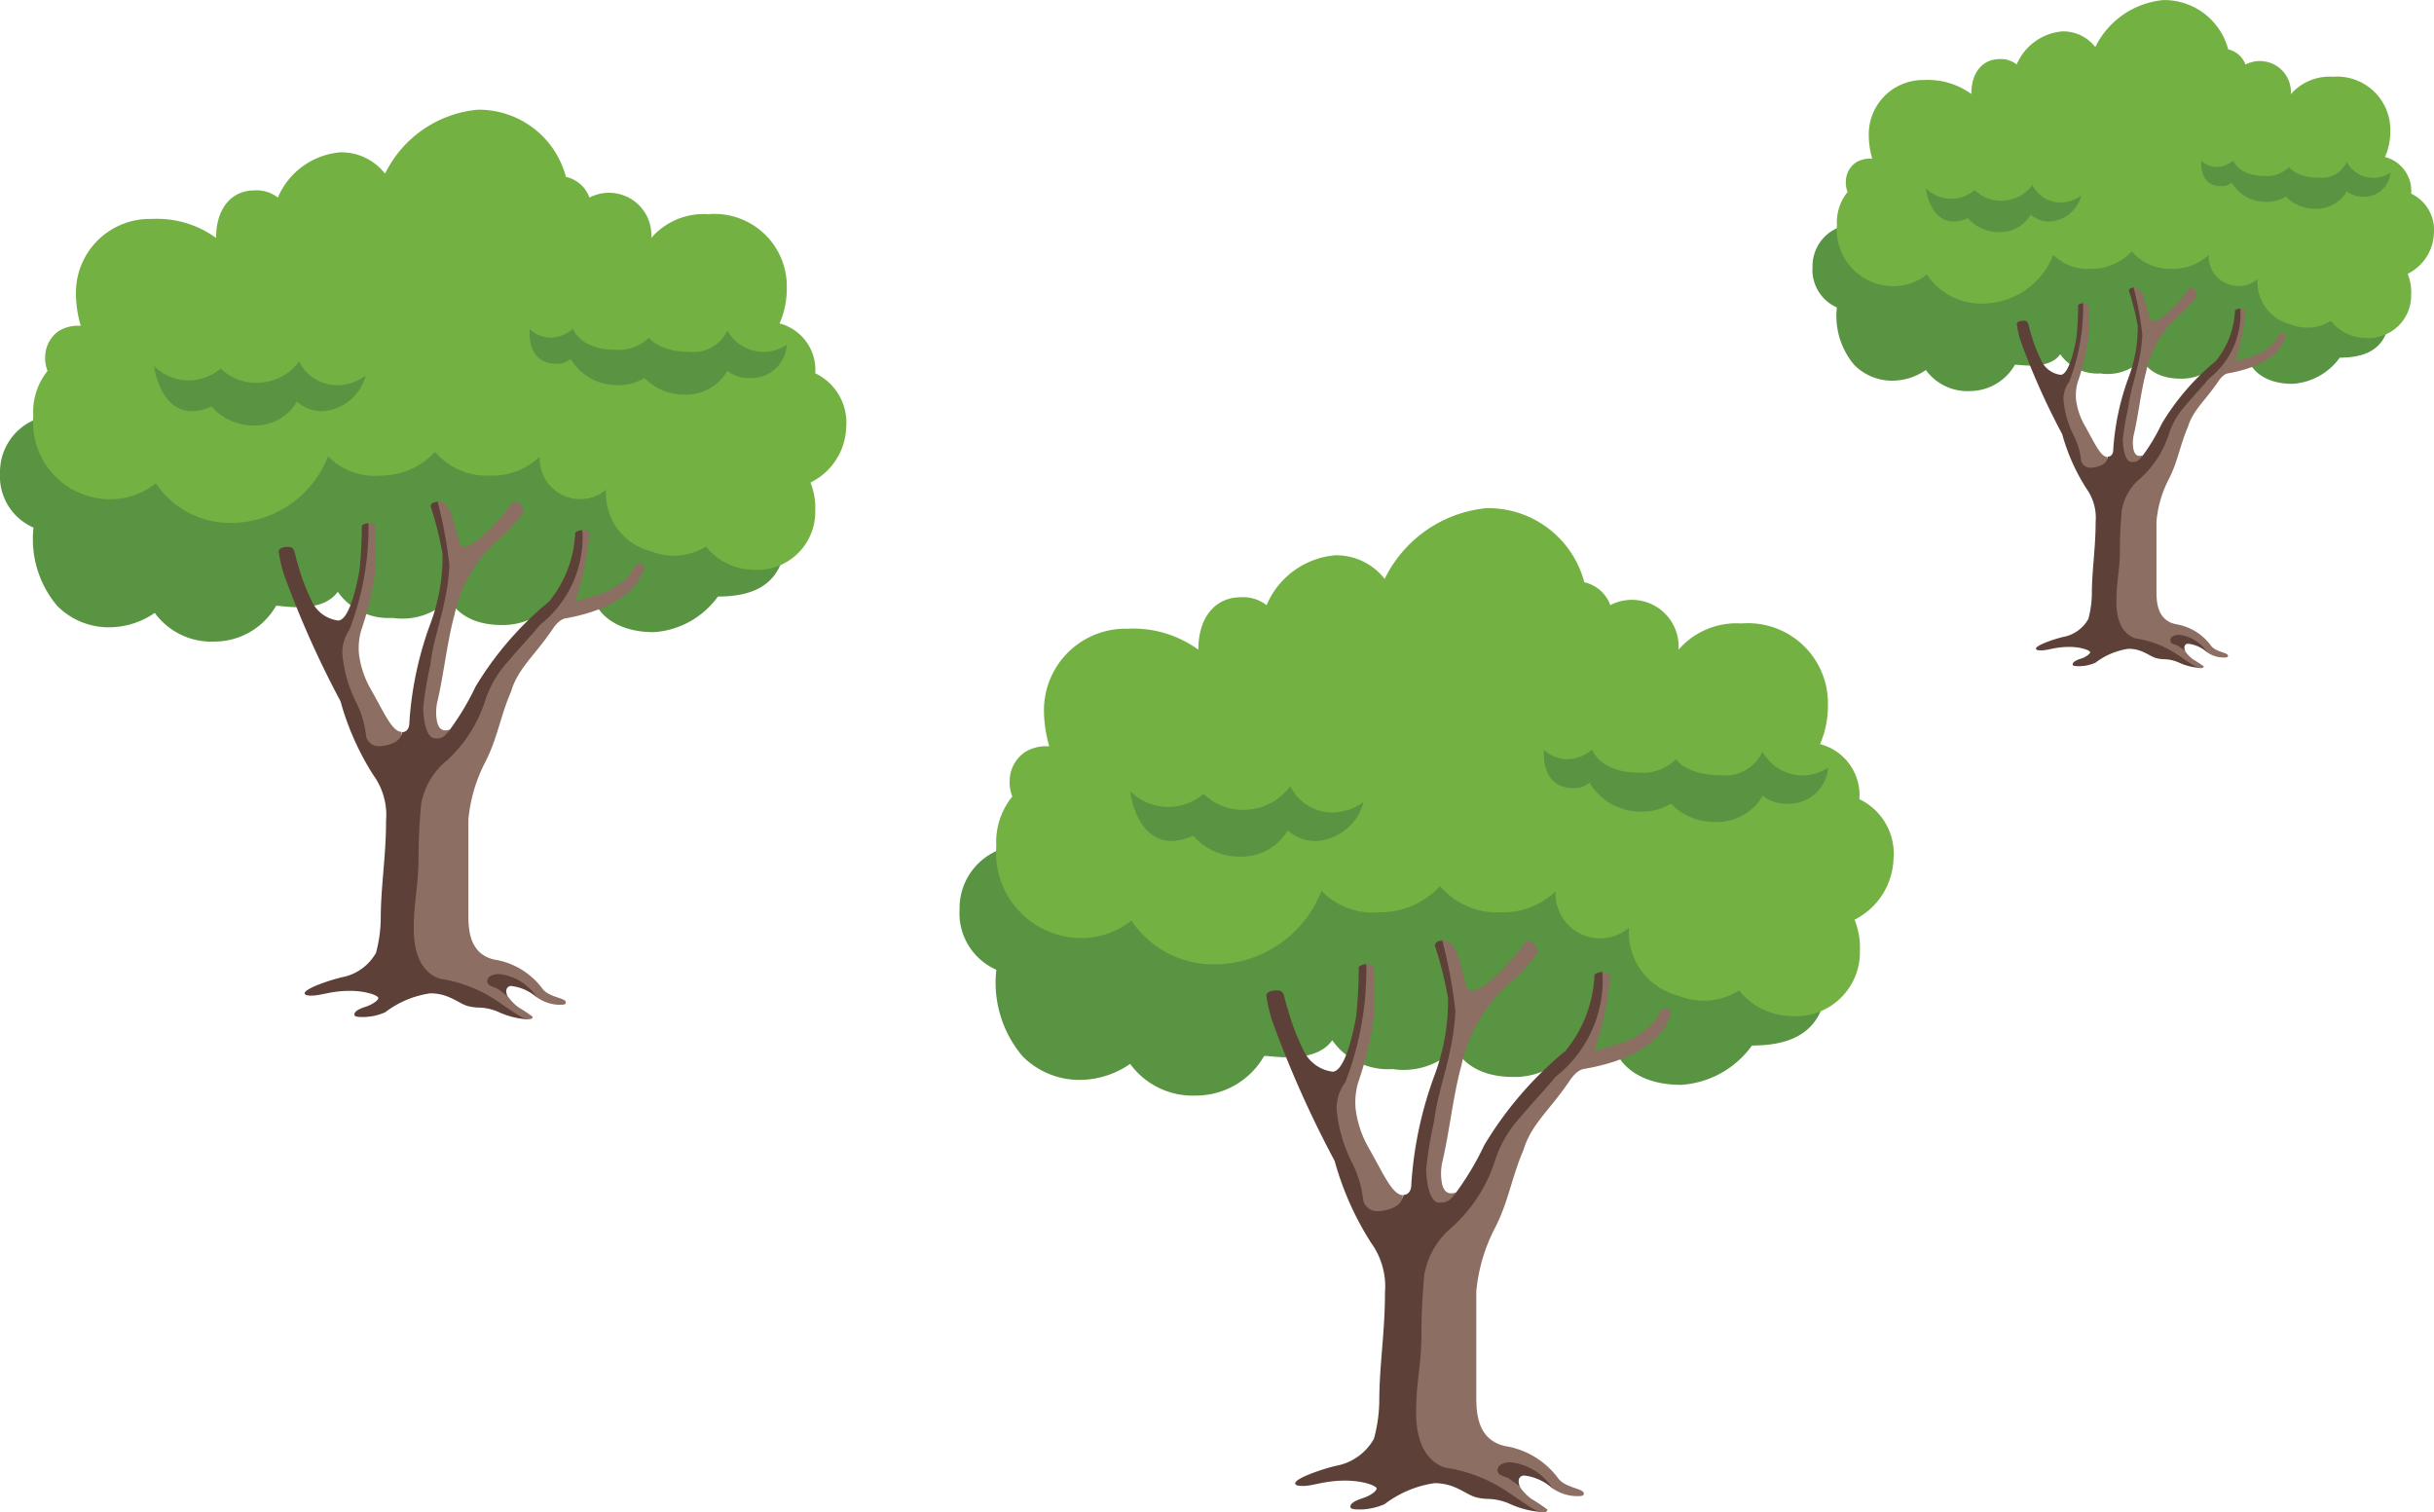
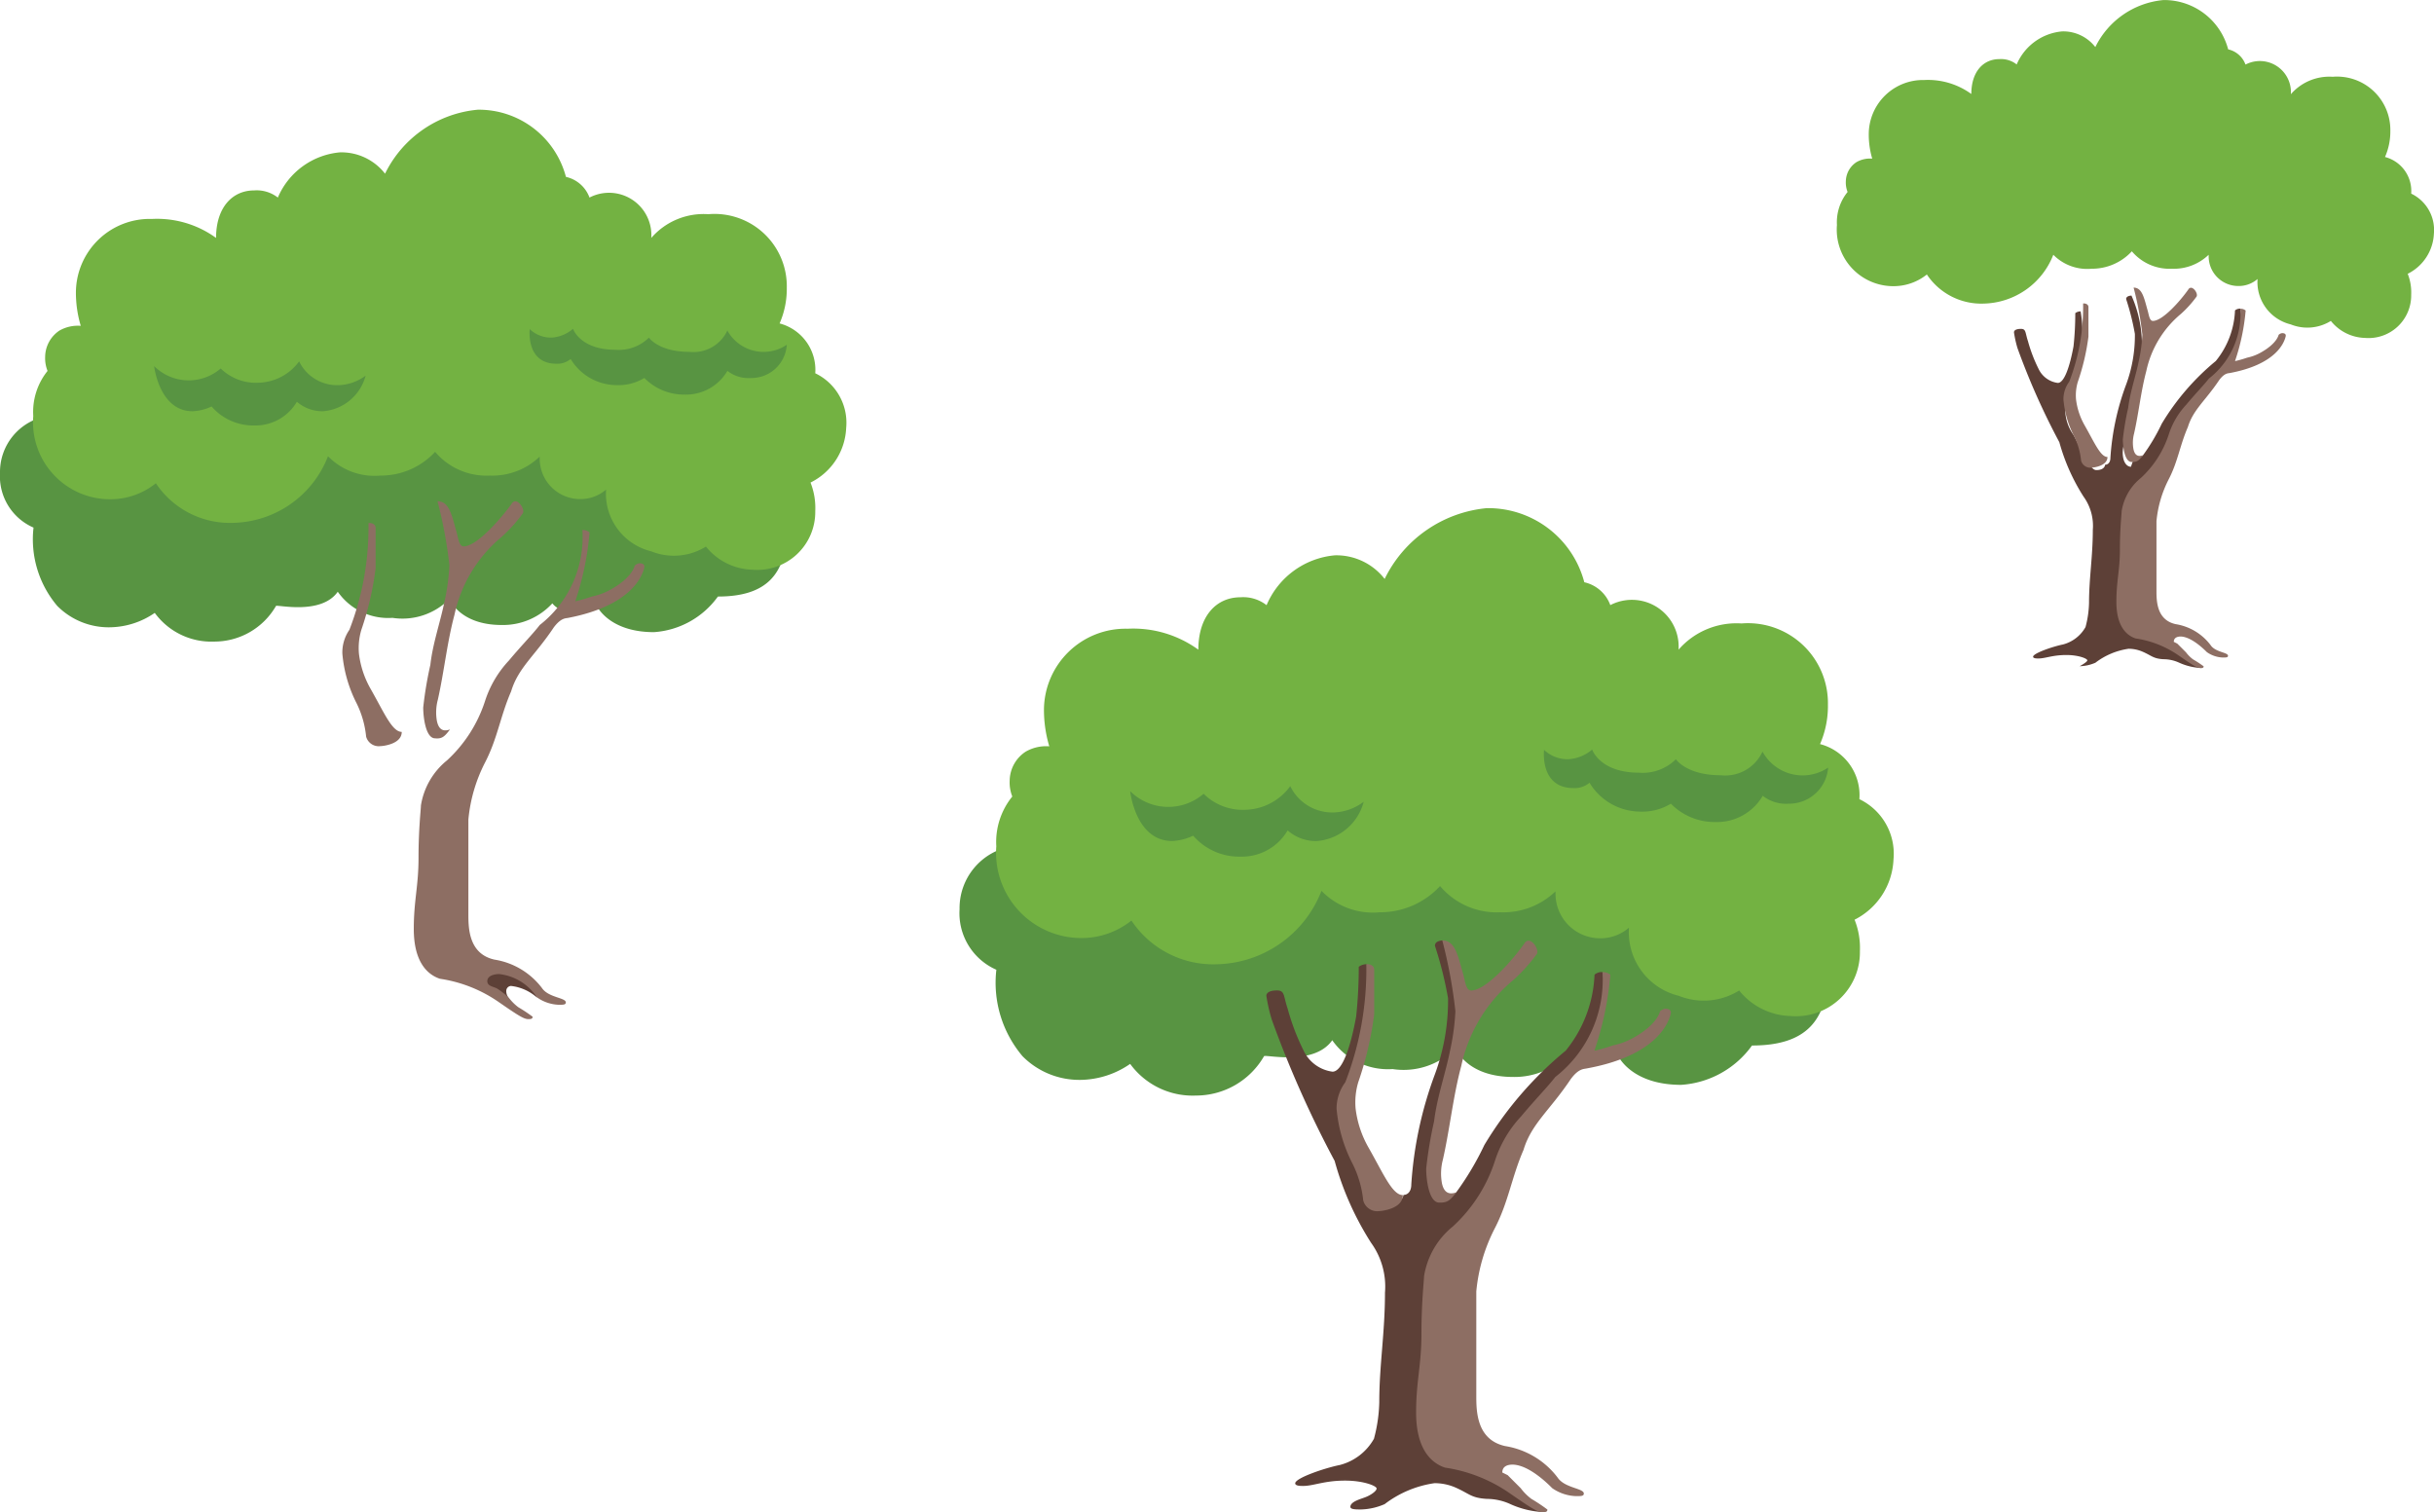
<svg xmlns="http://www.w3.org/2000/svg" width="45.658" height="28.365">
  <path d="M18 17.055a1.176 1.176 0 0 1 .984-1.18l13.061.04a2.293 2.293 0 0 1 2.247 2.271c0 .966-.418 1.426-1.427 1.426a1.778 1.778 0 0 1-1.329.738c-.935 0-1.181-.541-1.181-.541s-.64.3-.922-.055a1.386 1.386 0 0 1-1.046.448c-.886 0-1.083-.541-1.083-.541a1.365 1.365 0 0 1-1.181.393 1.275 1.275 0 0 1-1.132-.541c-.345.492-1.263.26-1.28.3a1.474 1.474 0 0 1-1.28.738 1.45 1.45 0 0 1-1.231-.594 1.671 1.671 0 0 1-.935.3 1.5 1.5 0 0 1-1.083-.443 2.134 2.134 0 0 1-.492-1.623 1.158 1.158 0 0 1-.69-1.136Z" fill="#589442" />
  <path d="M27.057 22.464a.312.312 0 0 0 .261-.1 5.423 5.423 0 0 0 .526-.885 6.856 6.856 0 0 1 1.526-1.77 2.412 2.412 0 0 0 .541-1.426.216.216 0 0 1 .148-.049 1.974 1.974 0 0 1-.148 1.229 3.247 3.247 0 0 1-.711.905 17.774 17.774 0 0 0-.913 1.062 3.351 3.351 0 0 1-.492 1.279c-.246.413-.738.823-.738 1.131v3s.311.628.64.738c.738.246.947.7 1.28.787a1.687 1.687 0 0 1-.64-.148 1.061 1.061 0 0 0-.443-.1c-.307-.018-.327-.1-.609-.221a.989.989 0 0 0-.376-.074 2.01 2.01 0 0 0-.935.393 1.177 1.177 0 0 1-.443.1c-.1 0-.2 0-.2-.049 0-.1.2-.148.276-.179.1-.036.216-.116.216-.165s-.246-.148-.591-.148c-.394 0-.591.1-.788.1-.049 0-.148 0-.148-.049 0-.1.561-.289.837-.344a1.028 1.028 0 0 0 .64-.492 2.859 2.859 0 0 0 .1-.688c0-.688.107-1.3.107-2.053a1.4 1.4 0 0 0-.26-.934 5.614 5.614 0 0 1-.684-1.537 19.964 19.964 0 0 1-1.181-2.655 3.155 3.155 0 0 1-.1-.443c0-.049.049-.1.2-.1s.118.106.2.344a4.233 4.233 0 0 0 .3.787.7.7 0 0 0 .541.393c.189 0 .345-.492.443-1.033a8.727 8.727 0 0 0 .049-.934.243.243 0 0 1 .148-.049 3.647 3.647 0 0 1-.316 2.218 1.266 1.266 0 0 0 .12 1.274c.175.333.2.412.394.738.071.121.148.246.246.246.246 0 .246-.148.246-.148.067 0 .148-.049.148-.2a7.228 7.228 0 0 1 .443-2.065 3.987 3.987 0 0 0 .246-1.426 7.041 7.041 0 0 0-.246-.983c0-.1.148-.1.148-.1a3.414 3.414 0 0 1 .246 1.967c-.067.447-.2.976-.246 1.426-.035.317-.246.738-.246 1.033s.14.397.238.397Z" fill="#5d4037" />
  <path d="M31.339 19.022c.021-.085-.049-.1-.1-.1a.172.172 0 0 0-.1.049s-.04.238-.492.492a1.336 1.336 0 0 1-.394.148 3.13 3.13 0 0 1-.345.1 5.988 5.988 0 0 0 .3-1.426.216.216 0 0 0-.148-.049 2.307 2.307 0 0 1-.886 1.967c-.148.192-.369.413-.64.738a2.215 2.215 0 0 0-.492.836 2.866 2.866 0 0 1-.788 1.229 1.5 1.5 0 0 0-.541.934c0 .07-.049.492-.049 1.082s-.1.885-.1 1.475c0 .639.246.934.541 1.033a2.864 2.864 0 0 1 1.231.492c.39.27.5.339.591.344.056 0 .1 0 .1-.049a3.2 3.2 0 0 0-.3-.2.984.984 0 0 1-.2-.2l-.246-.246-.1-.049c0-.118.1-.15.2-.148.332.011.718.426.738.443a.831.831 0 0 0 .443.148c.1 0 .148 0 .148-.049 0-.1-.359-.1-.492-.3a1.536 1.536 0 0 0-.984-.59c-.529-.118-.541-.639-.541-.934v-1.967a3.229 3.229 0 0 1 .345-1.18c.26-.5.316-.957.541-1.475.148-.492.492-.738.886-1.328.148-.2.243-.187.3-.2 1.279-.234 1.525-.824 1.574-1.02Z" fill="#8d6e63" />
  <path d="M18.989 14.941a.714.714 0 0 1-.049-.3.66.66 0 0 1 .3-.541.767.767 0 0 1 .443-.1 2.4 2.4 0 0 1-.1-.688 1.53 1.53 0 0 1 1.567-1.518 2.08 2.08 0 0 1 1.329.393c0-.631.339-.983.788-.983a.713.713 0 0 1 .492.148 1.54 1.54 0 0 1 1.28-.935 1.147 1.147 0 0 1 .935.443 2.379 2.379 0 0 1 1.915-1.328 1.865 1.865 0 0 1 1.83 1.39.677.677 0 0 1 .488.429.877.877 0 0 1 1.28.836 1.439 1.439 0 0 1 1.181-.492 1.5 1.5 0 0 1 1.621 1.525 1.788 1.788 0 0 1-.148.738.989.989 0 0 1 .738 1.033 1.135 1.135 0 0 1 .64 1.131 1.328 1.328 0 0 1-.73 1.13 1.426 1.426 0 0 1 .1.59 1.2 1.2 0 0 1-1.3 1.217 1.278 1.278 0 0 1-.965-.479 1.254 1.254 0 0 1-1.132.1 1.228 1.228 0 0 1-.935-1.279.81.81 0 0 1-.541.2.836.836 0 0 1-.837-.836.27.27 0 0 1 0-.045 1.413 1.413 0 0 1-1.034.393 1.392 1.392 0 0 1-1.132-.492 1.528 1.528 0 0 1-1.132.492 1.343 1.343 0 0 1-1.092-.402 2.156 2.156 0 0 1-1.965 1.377 1.842 1.842 0 0 1-1.6-.82 1.5 1.5 0 0 1-.915.328 1.6 1.6 0 0 1-1.62-1.721 1.355 1.355 0 0 1 .3-.934Z" fill="#73b242" />
-   <path d="M29.125 27.922a1.073 1.073 0 0 0-.788-.492c-.094 0-.246.029-.246.148 0 .1.117.108.2.148a1.346 1.346 0 0 1 .246.2.215.215 0 0 1-.049-.148.1.1 0 0 1 .1-.1.967.967 0 0 1 .537.244Z" fill="#5d4037" />
  <path d="M34.293 14.399a.857.857 0 0 1-1.231-.3.769.769 0 0 1-.788.443c-.64 0-.837-.3-.837-.3a.88.88 0 0 1-.694.252c-.733 0-.877-.434-.877-.434a.754.754 0 0 1-.447.182.64.64 0 0 1-.455-.176s-.087.717.553.717a.431.431 0 0 0 .3-.1 1.115 1.115 0 0 0 .935.541 1.036 1.036 0 0 0 .591-.148 1.151 1.151 0 0 0 .837.344.994.994 0 0 0 .886-.492.713.713 0 0 0 .492.148.734.734 0 0 0 .735-.677Zm-12.305 1.377a1.019 1.019 0 0 0 .394-.1 1.142 1.142 0 0 0 .886.393.994.994 0 0 0 .886-.492.8.8 0 0 0 .541.2.988.988 0 0 0 .886-.738.978.978 0 0 1-.541.2.875.875 0 0 1-.837-.492 1.073 1.073 0 0 1-.837.443 1.041 1.041 0 0 1-.788-.3 1.015 1.015 0 0 1-1.378-.049s.098.935.788.935Z" fill="#589442" />
  <path d="M27.319 22.366c-.165.06-.24-.025-.271-.173a1.016 1.016 0 0 1 .018-.439c.132-.584.191-1.185.345-1.758a2.877 2.877 0 0 1 .976-1.612 3.087 3.087 0 0 0 .443-.492c.037-.074-.059-.235-.148-.246a.089.089 0 0 0-.085.049c-.211.3-.718.885-1 .885-.1 0-.112-.17-.148-.3-.1-.344-.148-.639-.394-.639a9.156 9.156 0 0 1 .246 1.328 4.409 4.409 0 0 1-.1.738c-.089.443-.246.877-.3 1.328a7.809 7.809 0 0 0-.148.885c0 .2.049.639.246.639.157.004.206-.046.32-.193Zm-2.083-2.065a5.87 5.87 0 0 0 .394-2.213c.1-.009.148.049.148.1v.836a6.342 6.342 0 0 1-.3 1.279 1.329 1.329 0 0 0-.049.492 1.943 1.943 0 0 0 .246.738c.274.481.443.885.64.885 0 .256-.394.3-.443.3a.271.271 0 0 1-.3-.2 2 2 0 0 0-.2-.688 2.78 2.78 0 0 1-.3-1.033.825.825 0 0 1 .164-.496Z" fill="#8d6e63" />
  <path d="M0 8.873a1.065 1.065 0 0 1 .892-1.069l11.832.037a2.077 2.077 0 0 1 2.036 2.057c0 .875-.379 1.292-1.293 1.292a1.611 1.611 0 0 1-1.2.668c-.847 0-1.07-.49-1.07-.49s-.58.267-.836-.05a1.256 1.256 0 0 1-.948.406c-.8 0-.981-.49-.981-.49a1.237 1.237 0 0 1-1.07.356 1.155 1.155 0 0 1-1.026-.49c-.312.445-1.144.236-1.159.267a1.335 1.335 0 0 1-1.159.668 1.313 1.313 0 0 1-1.115-.538 1.514 1.514 0 0 1-.847.27 1.358 1.358 0 0 1-.981-.4 1.933 1.933 0 0 1-.446-1.47A1.049 1.049 0 0 1 0 8.873Z" fill="#589442" />
-   <path d="M8.205 13.772a.282.282 0 0 0 .237-.089 4.912 4.912 0 0 0 .477-.8 6.211 6.211 0 0 1 1.382-1.6 2.185 2.185 0 0 0 .49-1.292.2.2 0 0 1 .134-.045 1.788 1.788 0 0 1-.134 1.114 2.942 2.942 0 0 1-.644.82c-.463.5-.827.962-.827.962A3.035 3.035 0 0 1 8.874 14c-.223.374-.669.745-.669 1.025v2.717s.281.569.58.668c.669.223.857.631 1.159.713a1.528 1.528 0 0 1-.58-.134.961.961 0 0 0-.4-.089c-.278-.016-.3-.093-.552-.2a.9.9 0 0 0-.34-.067 1.821 1.821 0 0 0-.847.356 1.066 1.066 0 0 1-.4.089c-.089 0-.178 0-.178-.045 0-.089.178-.134.25-.162.089-.033.2-.105.2-.15s-.223-.134-.535-.134c-.357 0-.535.089-.713.089-.045 0-.134 0-.134-.045 0-.089.508-.262.758-.312a.931.931 0 0 0 .58-.445 2.59 2.59 0 0 0 .089-.624c0-.624.1-1.173.1-1.859a1.271 1.271 0 0 0-.235-.846 5.085 5.085 0 0 1-.62-1.392 18.085 18.085 0 0 1-1.07-2.405 2.857 2.857 0 0 1-.089-.4c0-.045.045-.089.178-.089s.107.1.178.312a3.834 3.834 0 0 0 .268.713.632.632 0 0 0 .49.356c.171 0 .312-.445.4-.935a7.907 7.907 0 0 0 .045-.846.22.22 0 0 1 .134-.045 3.3 3.3 0 0 1-.287 2.009 1.147 1.147 0 0 0 .108 1.154c.159.3.185.373.357.668.064.11.134.223.223.223.223 0 .223-.134.223-.134.061 0 .134-.045.134-.178a6.548 6.548 0 0 1 .4-1.871 3.612 3.612 0 0 0 .223-1.292 6.378 6.378 0 0 0-.223-.891c0-.089.134-.089.134-.089a3.093 3.093 0 0 1 .223 1.782c-.061.4-.178.884-.223 1.292-.032.287-.223.668-.223.935s.126.35.215.35Z" fill="#5d4037" />
  <path d="M12.084 10.655c.019-.077-.045-.089-.089-.089a.156.156 0 0 0-.089.045s-.036.216-.446.445a1.211 1.211 0 0 1-.357.134 2.836 2.836 0 0 1-.312.089 5.425 5.425 0 0 0 .268-1.292.2.2 0 0 0-.134-.045 2.09 2.09 0 0 1-.8 1.782c-.134.174-.334.374-.58.668a2.006 2.006 0 0 0-.446.757 2.6 2.6 0 0 1-.713 1.114 1.36 1.36 0 0 0-.49.846c0 .064-.045.445-.045.98s-.089.8-.089 1.336c0 .579.223.846.49.935a2.6 2.6 0 0 1 1.115.445c.354.245.455.307.535.312.051 0 .089 0 .089-.045a2.9 2.9 0 0 0-.268-.178.892.892 0 0 1-.178-.178l-.223-.223-.089-.045c0-.107.093-.136.178-.134.3.01.651.386.669.4a.753.753 0 0 0 .4.134c.089 0 .134 0 .134-.045 0-.089-.326-.089-.446-.267a1.391 1.391 0 0 0-.892-.535c-.479-.106-.49-.579-.49-.846v-1.781a2.925 2.925 0 0 1 .312-1.069c.235-.453.286-.867.49-1.336.134-.445.446-.668.8-1.2.134-.178.22-.169.268-.178 1.16-.224 1.383-.758 1.428-.936Z" fill="#8d6e63" />
  <path d="M.892 6.958a.646.646 0 0 1-.045-.267.6.6 0 0 1 .268-.49.7.7 0 0 1 .4-.089 2.174 2.174 0 0 1-.091-.624 1.386 1.386 0 0 1 1.429-1.381 1.884 1.884 0 0 1 1.2.356c0-.572.307-.891.713-.891a.646.646 0 0 1 .446.134 1.4 1.4 0 0 1 1.164-.848 1.039 1.039 0 0 1 .847.4 2.155 2.155 0 0 1 1.739-1.2 1.69 1.69 0 0 1 1.654 1.26.613.613 0 0 1 .442.388.794.794 0 0 1 1.159.757 1.3 1.3 0 0 1 1.07-.445 1.356 1.356 0 0 1 1.472 1.38 1.62 1.62 0 0 1-.135.669.9.9 0 0 1 .669.935 1.028 1.028 0 0 1 .58 1.025 1.2 1.2 0 0 1-.669 1.025 1.292 1.292 0 0 1 .089.535 1.087 1.087 0 0 1-1.177 1.1 1.158 1.158 0 0 1-.874-.434 1.136 1.136 0 0 1-1.026.089 1.113 1.113 0 0 1-.847-1.158.733.733 0 0 1-.49.178.758.758 0 0 1-.755-.756.245.245 0 0 1 0-.041 1.28 1.28 0 0 1-.936.356 1.261 1.261 0 0 1-1.026-.445 1.384 1.384 0 0 1-1.026.445 1.216 1.216 0 0 1-.983-.363 1.953 1.953 0 0 1-1.783 1.25 1.669 1.669 0 0 1-1.446-.743 1.359 1.359 0 0 1-.828.3A1.445 1.445 0 0 1 .624 7.804a1.227 1.227 0 0 1 .268-.846Z" fill="#73b242" />
  <path d="M10.077 18.717a.972.972 0 0 0-.713-.445c-.085 0-.223.027-.223.134 0 .089.106.1.178.134a1.219 1.219 0 0 1 .223.178.2.2 0 0 1-.045-.134.093.093 0 0 1 .089-.089.876.876 0 0 1 .491.222Z" fill="#5d4037" />
  <path d="M14.759 6.467a.776.776 0 0 1-1.115-.267.7.7 0 0 1-.713.4c-.58 0-.758-.267-.758-.267a.8.8 0 0 1-.629.228c-.664 0-.795-.393-.795-.393a.683.683 0 0 1-.4.165.58.58 0 0 1-.412-.159s-.078.649.5.649a.391.391 0 0 0 .268-.089 1.01 1.01 0 0 0 .847.49.938.938 0 0 0 .535-.134 1.043 1.043 0 0 0 .758.312.9.9 0 0 0 .8-.445.646.646 0 0 0 .446.134.665.665 0 0 0 .668-.624ZM3.612 7.714a.923.923 0 0 0 .357-.089 1.034 1.034 0 0 0 .8.356.9.9 0 0 0 .8-.445.728.728 0 0 0 .49.178.9.9 0 0 0 .8-.668.886.886 0 0 1-.49.178.792.792 0 0 1-.758-.445.972.972 0 0 1-.758.4.943.943 0 0 1-.713-.267.919.919 0 0 1-1.249-.045s.096.847.72.847Z" fill="#589442" />
  <path d="M8.442 13.683c-.15.054-.217-.022-.246-.157a.921.921 0 0 1 .017-.4c.119-.529.173-1.074.312-1.593a2.606 2.606 0 0 1 .884-1.461 2.8 2.8 0 0 0 .4-.445c.033-.067-.053-.213-.134-.223a.081.081 0 0 0-.077.045c-.191.267-.65.8-.9.8-.089 0-.1-.154-.134-.267-.089-.312-.134-.579-.357-.579a8.293 8.293 0 0 1 .223 1.2 3.994 3.994 0 0 1-.089.668c-.081.4-.223.795-.268 1.2a7.076 7.076 0 0 0-.134.8c0 .178.045.579.223.579.132.012.177-.033.28-.167Zm-1.887-1.871a5.317 5.317 0 0 0 .357-2c.094-.008.134.045.134.089v.757a5.745 5.745 0 0 1-.268 1.158 1.2 1.2 0 0 0-.045.445 1.76 1.76 0 0 0 .223.668c.248.436.4.8.58.8 0 .232-.357.267-.4.267a.245.245 0 0 1-.268-.178 1.811 1.811 0 0 0-.178-.624 2.518 2.518 0 0 1-.268-.935.748.748 0 0 1 .133-.446Z" fill="#8d6e63" />
-   <path d="M34 5.006a.782.782 0 0 1 .655-.785l8.69.027A1.526 1.526 0 0 1 44.84 5.76c0 .643-.278.949-.95.949a1.183 1.183 0 0 1-.884.491c-.622 0-.786-.36-.786-.36s-.426.2-.614-.037a.922.922 0 0 1-.7.3c-.589 0-.72-.36-.72-.36a.909.909 0 0 1-.786.262.849.849 0 0 1-.753-.36c-.229.327-.84.173-.851.2a.98.98 0 0 1-.851.491.965.965 0 0 1-.819-.395 1.112 1.112 0 0 1-.622.2 1 1 0 0 1-.72-.294 1.42 1.42 0 0 1-.327-1.08.771.771 0 0 1-.457-.761Z" fill="#589442" />
-   <path d="M40.026 8.604a.207.207 0 0 0 .174-.065 3.607 3.607 0 0 0 .35-.589 4.561 4.561 0 0 1 1.015-1.178 1.6 1.6 0 0 0 .36-.949.143.143 0 0 1 .1-.033 1.313 1.313 0 0 1-.1.818 2.161 2.161 0 0 1-.473.6c-.34.364-.607.706-.607.706a2.229 2.229 0 0 1-.327.851c-.164.274-.491.547-.491.752v2s.207.418.426.491c.491.164.63.463.851.523a1.123 1.123 0 0 1-.426-.1.706.706 0 0 0-.295-.065c-.2-.012-.217-.068-.405-.147a.658.658 0 0 0-.25-.049 1.337 1.337 0 0 0-.622.262.783.783 0 0 1-.295.065c-.065 0-.131 0-.131-.033 0-.065.131-.1.184-.119s.144-.077.144-.11-.164-.1-.393-.1c-.262 0-.393.065-.524.065-.033 0-.1 0-.1-.033 0-.065.373-.192.557-.229a.684.684 0 0 0 .426-.327 1.9 1.9 0 0 0 .066-.458c0-.458.071-.862.071-1.366a.934.934 0 0 0-.173-.622 3.735 3.735 0 0 1-.455-1.022 13.282 13.282 0 0 1-.786-1.767 2.1 2.1 0 0 1-.065-.294c0-.033.033-.065.131-.065s.078.071.131.229a2.815 2.815 0 0 0 .2.523.464.464 0 0 0 .36.262c.126 0 .229-.327.295-.687a5.81 5.81 0 0 0 .033-.622.162.162 0 0 1 .1-.033 2.426 2.426 0 0 1-.211 1.475.842.842 0 0 0 .08.847c.117.222.136.274.262.491.047.081.1.164.164.164.164 0 .164-.1.164-.1.045 0 .1-.033.1-.131a4.809 4.809 0 0 1 .295-1.374 2.653 2.653 0 0 0 .164-.949 4.685 4.685 0 0 0-.164-.654c0-.065.1-.065.1-.065a2.272 2.272 0 0 1 .164 1.309c-.045.3-.131.649-.164.949-.024.211-.164.491-.164.687s.088.266.154.266Z" fill="#5d4037" />
+   <path d="M40.026 8.604a.207.207 0 0 0 .174-.065 3.607 3.607 0 0 0 .35-.589 4.561 4.561 0 0 1 1.015-1.178 1.6 1.6 0 0 0 .36-.949.143.143 0 0 1 .1-.033 1.313 1.313 0 0 1-.1.818 2.161 2.161 0 0 1-.473.6c-.34.364-.607.706-.607.706a2.229 2.229 0 0 1-.327.851c-.164.274-.491.547-.491.752v2s.207.418.426.491c.491.164.63.463.851.523a1.123 1.123 0 0 1-.426-.1.706.706 0 0 0-.295-.065c-.2-.012-.217-.068-.405-.147a.658.658 0 0 0-.25-.049 1.337 1.337 0 0 0-.622.262.783.783 0 0 1-.295.065s.144-.077.144-.11-.164-.1-.393-.1c-.262 0-.393.065-.524.065-.033 0-.1 0-.1-.033 0-.065.373-.192.557-.229a.684.684 0 0 0 .426-.327 1.9 1.9 0 0 0 .066-.458c0-.458.071-.862.071-1.366a.934.934 0 0 0-.173-.622 3.735 3.735 0 0 1-.455-1.022 13.282 13.282 0 0 1-.786-1.767 2.1 2.1 0 0 1-.065-.294c0-.033.033-.065.131-.065s.078.071.131.229a2.815 2.815 0 0 0 .2.523.464.464 0 0 0 .36.262c.126 0 .229-.327.295-.687a5.81 5.81 0 0 0 .033-.622.162.162 0 0 1 .1-.033 2.426 2.426 0 0 1-.211 1.475.842.842 0 0 0 .08.847c.117.222.136.274.262.491.047.081.1.164.164.164.164 0 .164-.1.164-.1.045 0 .1-.033.1-.131a4.809 4.809 0 0 1 .295-1.374 2.653 2.653 0 0 0 .164-.949 4.685 4.685 0 0 0-.164-.654c0-.065.1-.065.1-.065a2.272 2.272 0 0 1 .164 1.309c-.045.3-.131.649-.164.949-.024.211-.164.491-.164.687s.088.266.154.266Z" fill="#5d4037" />
  <path d="M42.875 6.314c.014-.056-.033-.065-.066-.065a.114.114 0 0 0-.066.033s-.027.158-.327.327a.89.89 0 0 1-.262.1 2.08 2.08 0 0 1-.229.065 3.984 3.984 0 0 0 .2-.949.144.144 0 0 0-.1-.033 1.535 1.535 0 0 1-.589 1.309c-.1.128-.245.274-.426.491a1.474 1.474 0 0 0-.327.556 1.907 1.907 0 0 1-.524.818 1 1 0 0 0-.36.622c0 .047-.033.327-.033.72s-.066.589-.066.981c0 .425.164.622.36.687a1.905 1.905 0 0 1 .819.327c.26.18.334.225.393.229.037 0 .065 0 .065-.033a2.128 2.128 0 0 0-.2-.131.655.655 0 0 1-.131-.131l-.164-.164-.065-.033c0-.079.068-.1.131-.1.221.008.478.284.491.294a.553.553 0 0 0 .295.1c.065 0 .1 0 .1-.033 0-.065-.239-.065-.327-.2a1.022 1.022 0 0 0-.655-.393c-.352-.078-.36-.425-.36-.622V9.777a2.149 2.149 0 0 1 .229-.785c.173-.333.21-.637.36-.981.1-.327.327-.491.589-.883.1-.131.162-.124.2-.131.849-.159 1.013-.552 1.045-.683Z" fill="#8d6e63" />
  <path d="M34.658 3.601a.475.475 0 0 1-.033-.2.439.439 0 0 1 .2-.36.51.51 0 0 1 .295-.065 1.6 1.6 0 0 1-.065-.458 1.018 1.018 0 0 1 1.04-1.017 1.384 1.384 0 0 1 .884.262c0-.42.226-.654.524-.654a.474.474 0 0 1 .327.1 1.024 1.024 0 0 1 .853-.62.763.763 0 0 1 .622.294 1.583 1.583 0 0 1 1.277-.882 1.241 1.241 0 0 1 1.215.925.45.45 0 0 1 .325.285.583.583 0 0 1 .851.556.957.957 0 0 1 .785-.327 1 1 0 0 1 1.081 1.014 1.19 1.19 0 0 1-.1.491.658.658 0 0 1 .491.687.755.755 0 0 1 .426.752.884.884 0 0 1-.491.752.949.949 0 0 1 .065.393.8.8 0 0 1-.865.81.85.85 0 0 1-.642-.319.834.834 0 0 1-.753.065.817.817 0 0 1-.622-.851.539.539 0 0 1-.36.131.556.556 0 0 1-.557-.556.18.18 0 0 1 0-.03.94.94 0 0 1-.688.262.926.926 0 0 1-.753-.327 1.017 1.017 0 0 1-.753.327.893.893 0 0 1-.72-.262 1.435 1.435 0 0 1-1.31.916 1.226 1.226 0 0 1-1.062-.546 1 1 0 0 1-.608.219 1.061 1.061 0 0 1-1.079-1.147.9.9 0 0 1 .2-.62Z" fill="#73b242" />
-   <path d="M41.402 12.236a.714.714 0 0 0-.524-.327c-.063 0-.164.02-.164.1s.078.072.131.1a.9.9 0 0 1 .164.131.143.143 0 0 1-.033-.1.068.068 0 0 1 .066-.065.643.643 0 0 1 .36.161Z" fill="#5d4037" />
-   <path d="M44.84 3.239a.57.57 0 0 1-.819-.2.512.512 0 0 1-.524.294c-.426 0-.557-.2-.557-.2a.585.585 0 0 1-.462.167c-.488 0-.584-.289-.584-.289a.5.5 0 0 1-.3.121.426.426 0 0 1-.3-.117s-.058.477.368.477a.287.287 0 0 0 .2-.065.742.742 0 0 0 .622.36.689.689 0 0 0 .393-.1.766.766 0 0 0 .557.229.661.661 0 0 0 .589-.327.474.474 0 0 0 .327.1.489.489 0 0 0 .49-.45Zm-8.187.917a.678.678 0 0 0 .262-.065.76.76 0 0 0 .589.262.661.661 0 0 0 .589-.327.535.535 0 0 0 .36.131.658.658 0 0 0 .589-.491.651.651 0 0 1-.36.131.582.582 0 0 1-.557-.327.714.714 0 0 1-.557.294.692.692 0 0 1-.524-.2.675.675 0 0 1-.917-.033s.067.625.526.625Z" fill="#589442" />
  <path d="M40.2 8.539c-.11.04-.159-.016-.18-.115a.677.677 0 0 1 .012-.292c.088-.388.127-.788.229-1.17a1.914 1.914 0 0 1 .649-1.073 2.053 2.053 0 0 0 .295-.327c.025-.049-.039-.156-.1-.164a.059.059 0 0 0-.056.033c-.14.2-.477.589-.664.589-.065 0-.074-.113-.1-.2-.065-.229-.1-.425-.262-.425a6.091 6.091 0 0 1 .164.883 2.933 2.933 0 0 1-.066.491c-.059.294-.164.584-.2.883a5.194 5.194 0 0 0-.1.589c0 .131.033.425.164.425.107.004.139-.029.215-.127Zm-1.386-1.374a3.9 3.9 0 0 0 .262-1.472c.069-.006.1.033.1.065v.556a4.22 4.22 0 0 1-.2.851.884.884 0 0 0-.033.327 1.293 1.293 0 0 0 .164.491c.182.32.295.589.426.589 0 .17-.262.2-.295.2a.18.18 0 0 1-.2-.131 1.33 1.33 0 0 0-.131-.458 1.849 1.849 0 0 1-.2-.687.549.549 0 0 1 .105-.331Z" fill="#8d6e63" />
</svg>